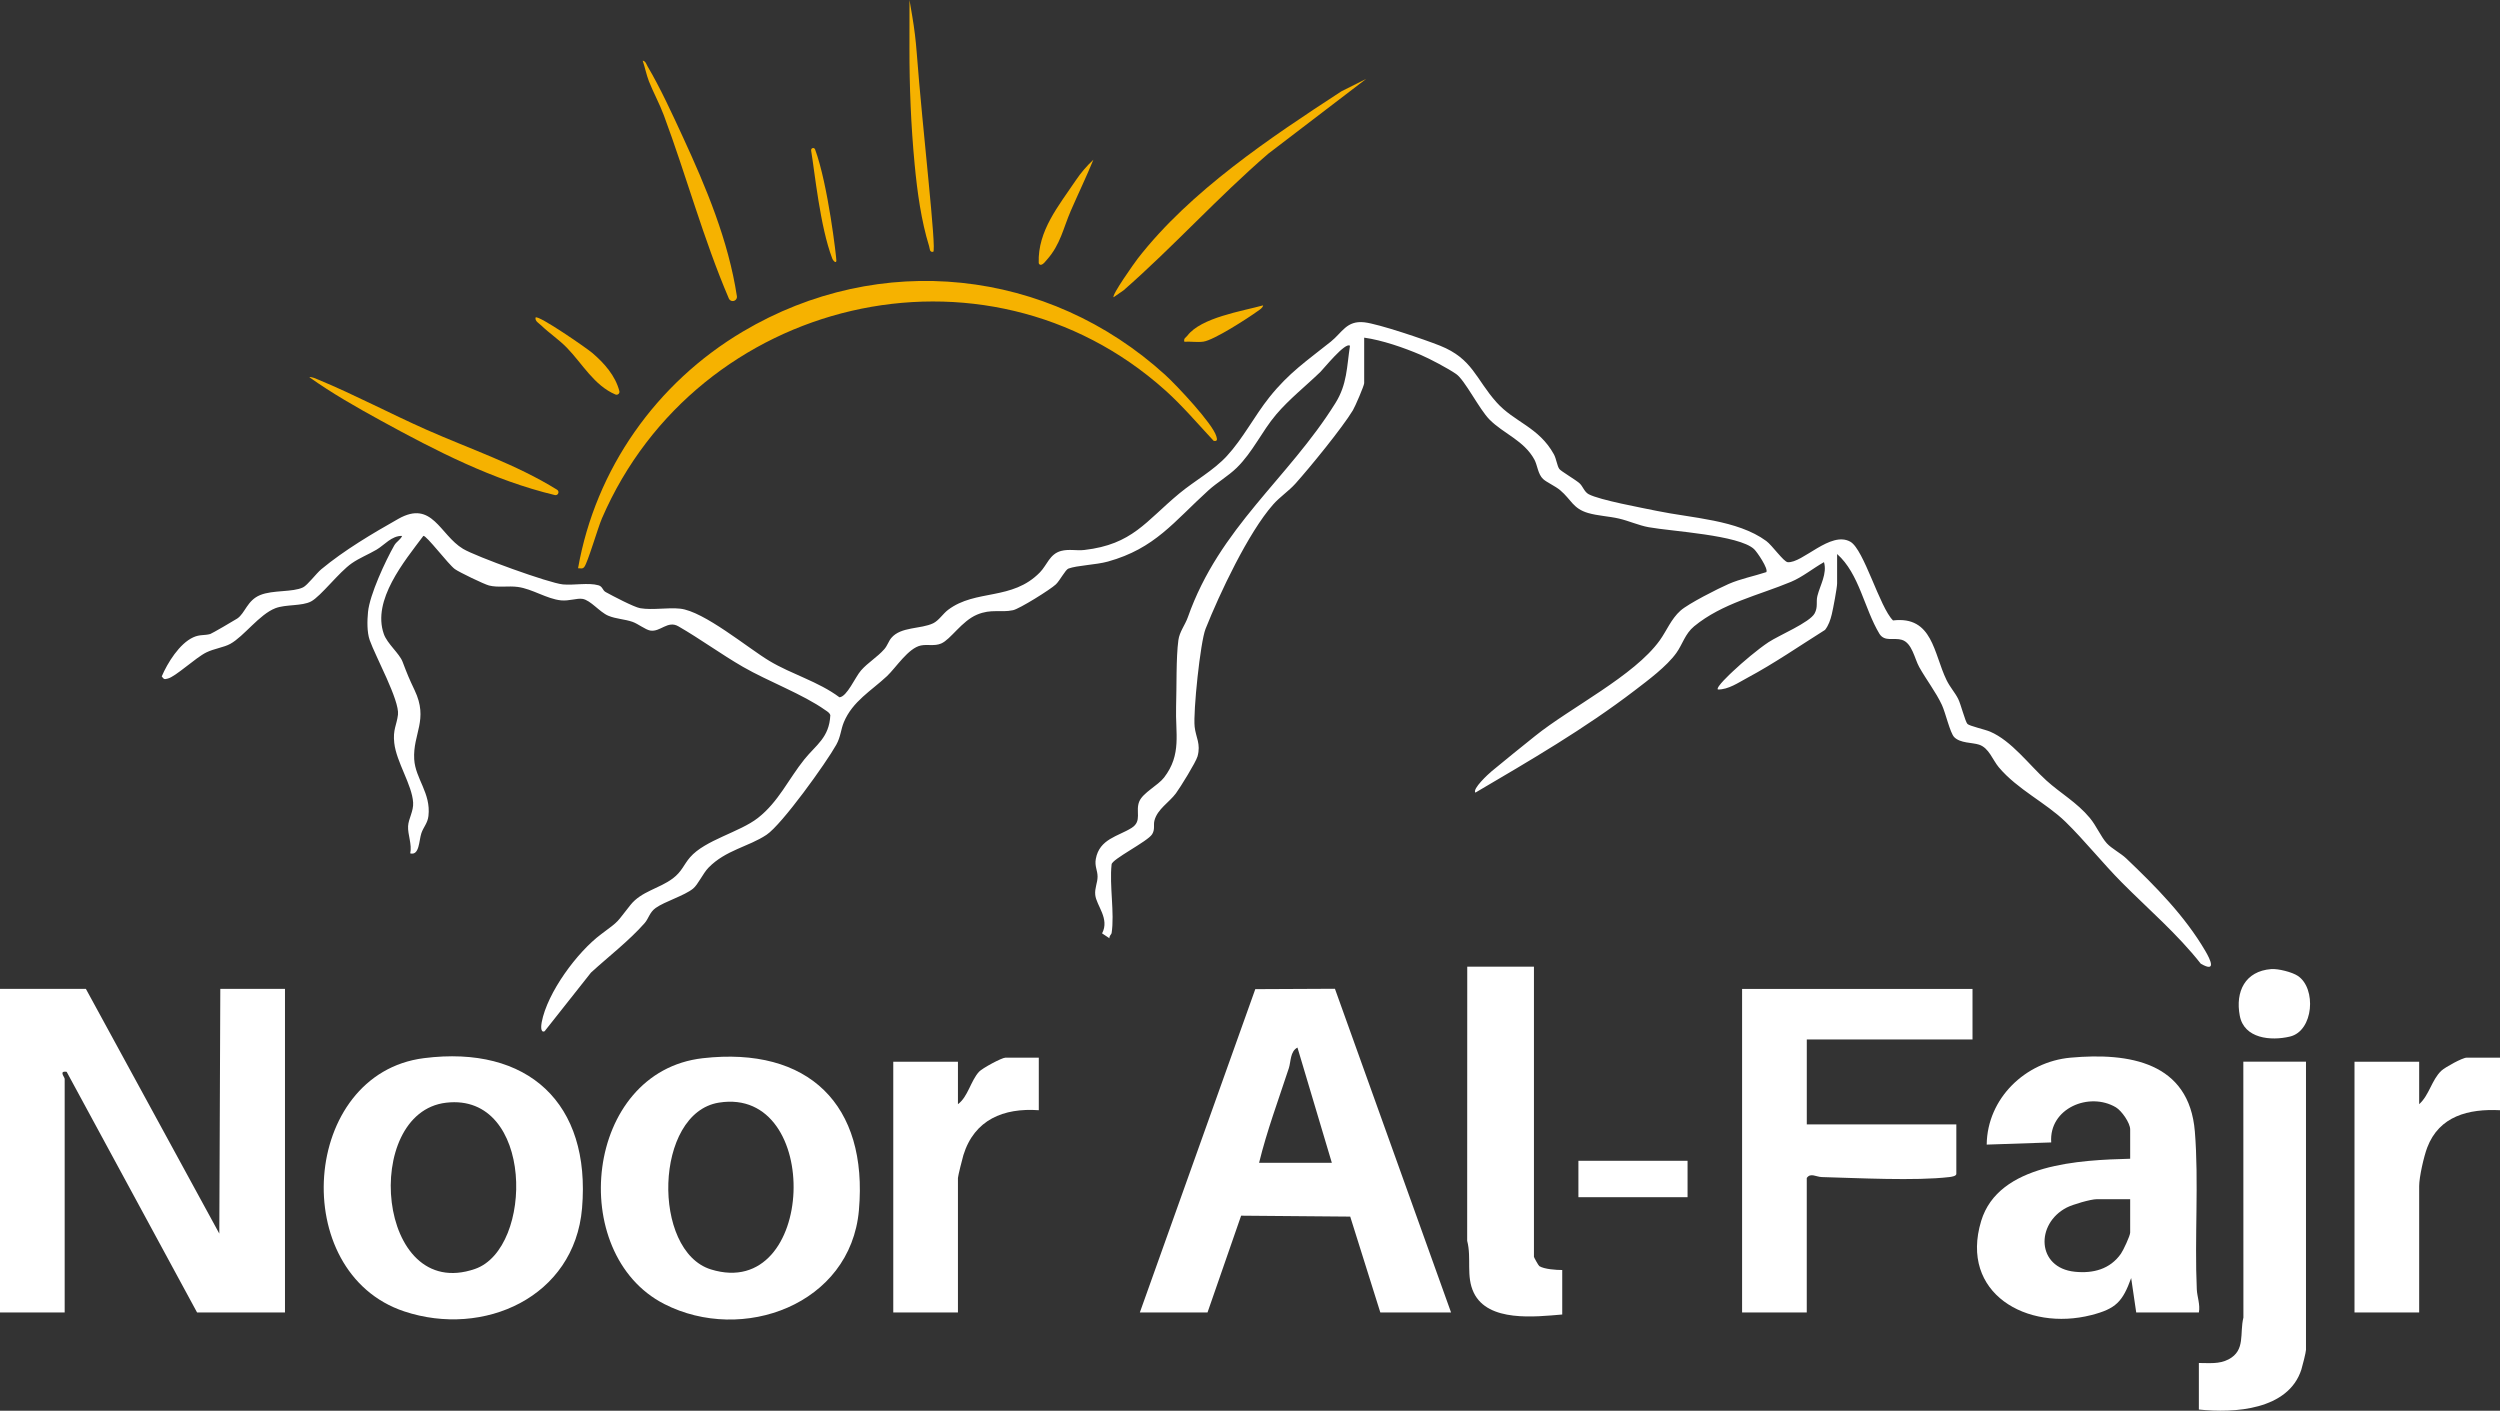
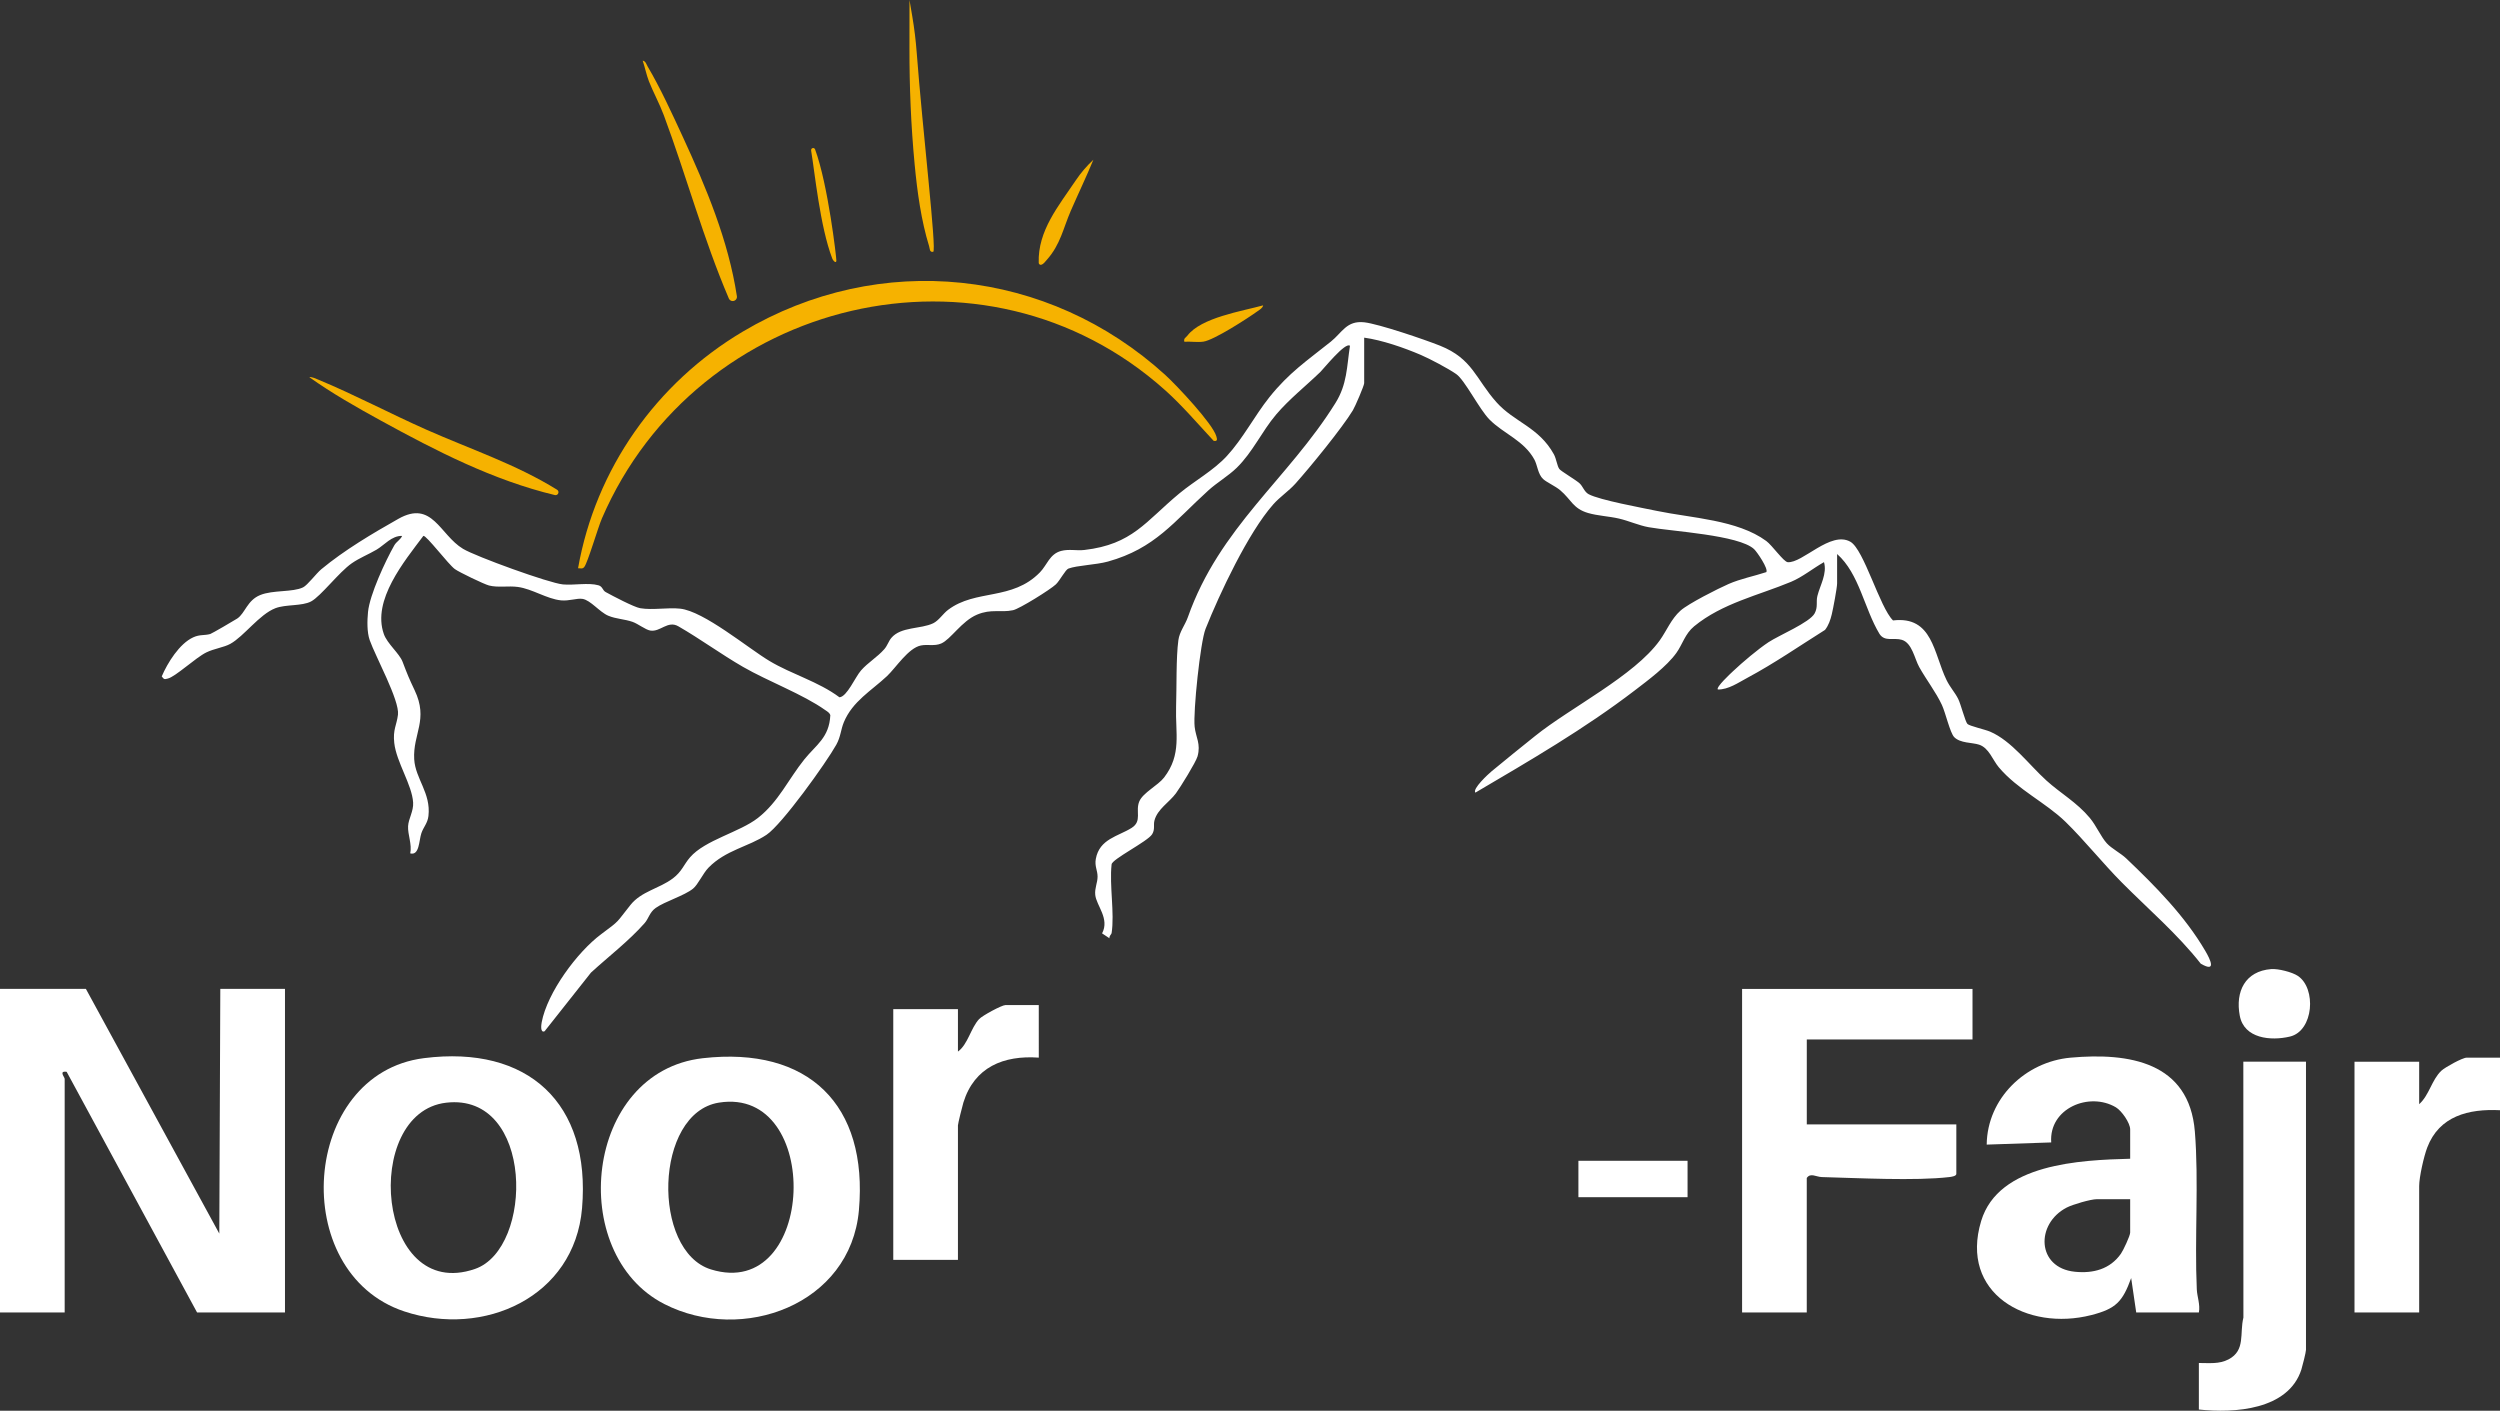
<svg xmlns="http://www.w3.org/2000/svg" id="d" viewBox="0 0 976.47 551.01">
  <rect x="0" y="0" width="976.47" height="551.01" fill="#333333" stroke="none" />
  <defs>
    <style>.e{fill:#f6b200;}.f{fill:#fff;}</style>
  </defs>
  <path class="f" d="M434.16,364.52c-.06.4-1.03,1.14-.8,1.97l-2.9-1.92c3.04-5.78-2.23-10.81-2.67-15.04-.27-2.63.92-4.78.91-7.13,0-2.44-1.2-4.06-.69-6.91,1.41-7.84,8.76-8.82,13.97-12.11,4.27-2.69,1.37-6.49,3.03-10.39,1.44-3.38,7.3-6.22,9.66-9.29,6.99-9.09,4.36-17.33,4.7-27.68.25-7.54-.04-19.06.89-25.97.44-3.31,2.64-5.95,3.69-8.94,12.41-35.21,39.17-54.01,57.66-83.69,4.59-7.36,4.41-14.08,5.67-22.36-1.74-1.66-10.34,9.04-11.52,10.18-5.68,5.5-12.18,10.62-17.3,16.65-5.63,6.63-9.1,14.66-15.46,20.87-3.2,3.12-7.68,5.75-10.99,8.75-13.53,12.27-20.84,22.7-39.28,27.83-4.63,1.29-11.99,1.47-15.42,2.74-1.17.43-3.3,4.64-4.89,6.16-2.09,2-14.25,9.58-16.75,10.1-4.94,1.03-8.46-.62-14.05,1.73-6,2.52-10.29,9.69-14,11.27-2.65,1.13-5.24.24-7.91.77-4.95.99-9.77,8.7-13.28,11.99-6.05,5.67-13.4,9.79-16.81,17.93-1.25,2.99-1.21,5.68-2.98,8.86-3.93,7.05-21.2,31.13-27.23,35.16-7.08,4.72-15.91,5.92-22.68,12.85-2.15,2.2-4.1,6.63-6.03,8.19-3.45,2.78-11,4.99-14.58,7.53-2.42,1.71-2.75,4.14-4.33,5.93-6.1,6.92-14.11,13.07-20.95,19.32l-18.13,22.93c-1.79.75-1.29-2.64-1.13-3.5,2.16-11.58,13.87-27.46,23.23-34.42,7.69-5.71,5.64-4.2,11.46-11.44,4.28-5.34,11.18-6.33,16.51-10.33,3.59-2.69,4.26-5.39,6.75-8.26,5.86-6.77,19.35-9.78,26.49-15.36,8.06-6.29,12.01-15.27,18.16-22.9,4.56-5.66,9.72-8.47,10.14-17.25-.33-1.03-1.21-1.44-2-2-8.64-6.15-22.33-11.23-32.09-16.86-8.58-4.95-16.64-10.88-25.22-15.83-4.21-2.48-7.07,2.31-11.04,1.63-1.83-.31-4.79-2.66-6.92-3.4-3.08-1.08-6.42-1.11-9.46-2.39-3.4-1.43-6.9-6.08-10.07-6.58-2.17-.35-5.24.9-8.4.58-5.57-.57-11.2-4.48-16.86-5.24-3.74-.51-7.72.34-11.27-.57-1.89-.49-11.62-5.17-13.33-6.41-2.55-1.85-11.14-13.25-12.29-12.97-7.4,9.89-20.12,25.11-15.44,38.35,1.34,3.8,6.07,7.55,7.32,10.84,1.86,4.87,2.46,6.38,4.7,11.09,5.52,11.58-.74,17-.16,26.97.44,7.62,6.6,13.21,5.56,22.17-.33,2.84-1.94,4.3-2.76,6.71-.97,2.84-.72,8.83-4.35,7.89.75-3.56-1.02-7.38-.84-10.64.16-2.93,2.18-5.83,1.97-9.23-.41-6.9-6.54-15.79-7.37-23.26-.59-5.26.95-6.94,1.45-11.05.67-5.55-8.81-22.77-11.04-29.11-1.1-3.14-.99-7.67-.66-11.01.67-6.77,6.78-19.9,10.28-26.05.81-1.41,2.43-2.19,3.05-3.66-4.11-.11-6.92,3.57-10,5.38-3.13,1.84-6.67,3.23-9.68,5.32-5.02,3.49-12.07,12.87-15.89,14.9-3.57,1.89-9.9,1.09-13.93,2.64-6.31,2.44-12.26,10.98-17.64,13.94-2.48,1.37-6.29,1.84-9.32,3.32-4.22,2.06-12.02,9.48-15.06,10.22-1.39.34-1.43.39-2.38-.83,2.24-5.27,6.92-12.84,12.34-15.29,2.58-1.17,4.25-.63,6.61-1.28.59-.16,9.61-5.42,10.54-6.04,3.12-2.1,3.85-7.1,8.98-9.18,5.02-2.04,12.65-1.02,16.73-3,1.75-.85,5.17-5.46,7.13-7.08,9.05-7.5,19.96-13.95,30.07-19.67,13.32-7.54,16.16,6.21,25.28,11.7,5,3.01,33.56,13.37,39,13.9,4.22.41,10-.78,13.89.34,1.68.48,1.56,1.95,2.83,2.65,2.6,1.44,11.08,5.9,13.47,6.3,4.93.83,10.67-.35,15.61.18,9.3,1,26.46,15.38,34.86,20.41,8.73,5.24,19.08,8.02,27.37,14.21,2.98-.24,6.13-7.89,8.44-10.51,2.73-3.1,6.3-5.13,9.08-8.29,1.23-1.41,1.65-3.09,2.73-4.38,3.75-4.48,11.48-3.39,16.37-5.74,2.16-1.04,3.82-3.74,5.81-5.24,10.85-8.18,24.99-3.48,35.88-14.65,2.76-2.82,3.79-7.16,8.23-8.35,3.1-.83,6.08-.03,9.09-.38,18.86-2.18,23.94-11.16,37.13-22.09,6.05-5.01,13.22-8.85,18.55-14.61,6.27-6.78,10.79-15.65,16.57-22.91,7.68-9.64,14.73-14.32,24.04-21.76,4.44-3.55,6.15-8.32,13.06-7.56,5.62.62,23.75,6.79,29.61,9.14,12.76,5.11,13.93,13.03,22.08,22.14,6.89,7.72,16.49,9.62,22.37,20.27.98,1.77,1.26,4.57,2.14,5.75.64.86,6.26,4.14,7.86,5.56,1.35,1.19,1.85,3.36,3.6,4.29,4.3,2.3,20.86,5.31,26.64,6.52,13.44,2.8,31.42,3.44,42.72,11.75,2.32,1.71,6.78,8.13,8.37,8.27,5.76.51,16.76-12.38,24.49-7.97,5.31,3.03,11.45,25.66,16.65,30.73,15.53-1.84,15.84,12.92,20.91,23.31,1.37,2.81,3.24,4.76,4.53,7.32,1.07,2.13,2.76,8.92,3.63,9.8.81.81,6.87,2.16,8.84,3,8.41,3.61,15.13,12.86,21.98,19.08,5.55,5.03,11.88,8.52,16.97,14.62,2.54,3.04,4.37,7.43,6.65,9.93,1.83,2.01,5.48,3.9,7.55,5.87,11.41,10.86,22.93,22.5,30.93,36.19,1.91,3.26,4.53,8.62-1.79,4.95-9.15-11.62-20.37-21.2-30.75-31.63-7.39-7.43-14.87-16.76-22.05-23.75-7.71-7.51-18.73-12.61-26.07-21.31-2.43-2.88-3.84-7.59-7.73-8.86-2.71-.88-7.32-.52-9.7-2.94-1.63-1.66-3.39-9.53-4.81-12.57-2.34-5.02-6.13-9.89-8.87-14.82-1.83-3.29-2.75-9.38-6.76-10.61-3.13-.96-6.67.88-8.74-2.31-5.99-9.89-7.86-23.49-16.56-31.21v11.45c0,1.73-1.57,10.01-2.09,12.13-.54,2.18-1.22,4.26-2.63,6.06-9.99,6.28-19.87,13.11-30.27,18.68-3.59,1.92-7.48,4.66-11.58,4.6-.91-.83,5.05-6.32,5.9-7.13,3.68-3.48,9.73-8.6,13.9-11.36,4.07-2.69,16.08-7.68,17.99-11.23,1.38-2.57.49-4.46,1.08-6.82,1.06-4.24,3.87-8.69,2.58-13.21-4.17,2.34-8.44,5.84-12.85,7.68-12.67,5.29-26.86,8.34-37.88,17.39-3.55,2.92-4.52,7.04-6.95,10.42-3.79,5.26-10.98,10.6-16.2,14.59-19.63,15.03-41.03,27.44-62.29,39.95-1.27-1.46,5.08-7.28,6.3-8.3,5.51-4.6,11.41-9.29,17-13.8,13.82-11.13,38.74-23.48,48.71-37.36,2.7-3.76,4.44-8.35,8.11-11.63,3.08-2.74,14.63-8.59,18.8-10.41,4.7-2.05,9.87-3.03,14.72-4.63.89-1.26-3.58-7.85-4.78-8.98-5.94-5.54-32.21-6.93-41.17-8.56-3.95-.72-7.7-2.47-11.62-3.38-3.82-.89-8.27-1.07-12.04-2.17-5.94-1.74-6.56-5.22-10.87-8.87-1.99-1.68-5.27-3.08-6.68-4.38-2.07-1.9-2.23-5.41-3.43-7.62-4.07-7.46-12.05-10.09-17.53-15.63-4.04-4.09-9.62-15.43-13.02-17.78-3.12-2.17-10.26-5.95-13.84-7.48-6.54-2.8-15.11-5.77-22.09-6.73v17.77c0,.97-3.55,9.18-4.41,10.6-4.16,6.88-16.82,22.38-22.47,28.67-2.61,2.91-6.04,5.14-8.66,8.11-9.74,11.02-20.95,34.85-26.42,48.6-2.04,5.11-4.89,32.4-4.26,38.23.45,4.17,2.49,6.66,1.13,11.56-.64,2.28-6.75,12.15-8.45,14.45-2.63,3.54-7.2,6.14-8.37,10.58-.49,1.85.3,3.43-.92,5.4-1.75,2.84-15.83,9.78-15.83,11.8-.9,8.23,1.22,18.96,0,26.86Z" />
  <path class="f" d="M33.55,386.25l52.11,95.58.39-95.58h25.26v126.38h-34.34l-50.93-93.99c-3.19-.46-.78,2.06-.78,2.76v91.23H0v-126.38h33.55Z" />
-   <path class="f" d="M445.21,512.63l45.09-126.28,31.11-.15,45.36,126.44h-27.63l-11.76-37.45-42.61-.36-13.13,37.81h-26.44ZM520.2,454.18l-13.43-45.02c-2.89,1.51-2.53,5.51-3.37,8.07-4.01,12.24-8.59,24.53-11.62,36.95h28.42Z" />
  <path class="f" d="M858.85,512.63h-24.47l-1.97-13.44c-3.35,9.23-5.94,12-15.55,14.46-25.12,6.43-51.59-8.46-43.04-36.75,6.79-22.46,38.82-23.79,58.2-24.31v-11.45c0-2.53-3.33-7.29-5.58-8.63-10.4-6.17-26.21.37-25.26,13.71l-25.2.85c.2-18.04,15.1-32.37,32.77-33.96,22.88-2.06,46.31,1.72,48.53,28.83,1.59,19.47-.15,41.59.76,61.64.13,2.94,1.39,5.91.82,9.05ZM832.01,468.39h-13.02c-2.36,0-9.45,2.07-11.74,3.26-12.25,6.31-11.81,23.56,3.16,25.08,7.16.73,13.75-.98,18.01-7.06.91-1.3,3.6-7.01,3.6-8.25v-13.03Z" />
  <path class="f" d="M165.58,413.3c40.65-5.16,65.26,17.54,61.76,58.64-2.96,34.75-38.46,50.59-69.44,40.28-45.65-15.18-40.36-92.82,7.69-98.92ZM174.28,430.7c-33.21,3.85-27.27,78.21,11.23,64.94,23.06-7.95,23.14-68.92-11.23-64.94Z" />
  <path class="f" d="M274.53,413.32c41.21-4.66,64.6,18.1,60.95,59.41-3.26,36.84-45.49,52.23-76.03,36.6-38.38-19.65-31.21-90.77,15.08-96.01ZM280.81,430.67c-25.33,4.04-26.32,57.98-3.12,65.15,41.12,12.71,43.83-71.65,3.12-65.15Z" />
  <path class="f" d="M770.44,386.25v19.75h-64.73v33.17h58.41v19.35c0,.87-1.93,1.13-2.72,1.23-13.3,1.56-35.75.37-49.81,0-2.25-.06-4.42-1.79-5.89.36v52.53h-25.26v-126.38h89.99Z" />
-   <path class="f" d="M599.14,377.56v113.35c0,.21,1.76,3.4,2.1,3.62,1.88,1.2,6.64,1.54,8.95,1.52v17.38c-10.58.89-28.95,3.07-34.54-8.48-3.14-6.49-.8-13.51-2.59-20.31l.03-107.06h26.05Z" />
  <path class="f" d="M900.69,414.68v112.56c0,.86-1.39,6.42-1.8,7.68-5.07,15.81-26.22,17.12-40.04,15.62v-18.17c4.02-.01,7.92.51,11.6-1.42,6.71-3.51,4.25-10.15,5.8-16.32l-.03-99.95h24.47Z" />
  <path class="f" d="M976.47,413.1v20.54c-12.21-.61-23.74,2.22-28.43,14.6-1.32,3.48-3.14,11.52-3.14,15.02v49.37h-25.26v-97.94h25.26v16.59c3.9-3.47,4.91-9.52,8.66-13.06,1.42-1.34,8.25-5.11,9.89-5.11h13.02Z" />
-   <path class="f" d="M405.74,413.1v20.54c-13.75-.98-25.16,3.69-29.45,17.53-.38,1.24-2.13,8.23-2.13,8.93v52.53h-25.26v-97.94h25.26v16.59c3.92-2.87,4.96-9.1,8.25-12.68,1.26-1.37,8.89-5.49,10.3-5.49h13.02Z" />
+   <path class="f" d="M405.74,413.1c-13.75-.98-25.16,3.69-29.45,17.53-.38,1.24-2.13,8.23-2.13,8.93v52.53h-25.26v-97.94h25.26v16.59c3.92-2.87,4.96-9.1,8.25-12.68,1.26-1.37,8.89-5.49,10.3-5.49h13.02Z" />
  <path class="e" d="M455.16,146.47c4.54,4.14,18.47,18.98,19.91,23.89.34,1.14.58,2.15-1.03,1.83-6.14-6.58-12.21-13.74-18.93-19.76-70.63-63.24-182.78-36.13-220,50.04-1.59,3.67-5.55,17.34-6.91,19-.74.9-1.48.43-2.42.49,6.85-38.82,30.6-72.4,64.32-92.42,53.53-31.78,119.3-24.74,165.07,16.94Z" />
  <path class="f" d="M887.1,378.51c2.67-.21,8.15,1.16,10.39,2.65,7.35,4.87,6.21,21.5-3.06,23.71-7.48,1.78-17.91.8-19.6-8.14-1.79-9.43,2.07-17.41,12.28-18.22Z" />
  <rect class="f" x="616.51" y="453.39" width="42.63" height="14.22" />
-   <path class="e" d="M533.62,30.81l-38.27,29.24c-19.65,16.96-36.98,36.26-56.46,53.32l-3.94,2.73c-.79-.85,8.25-13.58,9.5-15.19,20.46-26.3,51.72-47.15,79.45-65.22l9.72-4.88Z" />
  <path class="e" d="M217.91,192.94h0c-.27.36-.74.53-1.18.43-24.07-5.77-46.34-17.23-67.94-29.07-9.52-5.22-19.18-10.71-28-17,1.08-.15,2.65.62,3.68,1.05,13.92,5.76,28.15,13.31,42.1,19.49,17.11,7.58,35,13.5,51.03,23.45.57.35.71,1.12.31,1.65Z" />
  <path class="e" d="M286.13,117.6h0c-.63-.03-1.2-.42-1.45-1-9.95-23.27-16.57-47.85-25.39-71.56-1.64-4.41-4.26-9.28-5.83-13.28-.93-2.38-1.58-5.57-2.44-8.07,1.19.18,1.47,1.49,1.98,2.35,4.8,8.06,9.7,18.76,13.68,27.38,9.14,19.81,17.84,40.58,21.14,62.28.16,1.02-.67,1.93-1.7,1.88Z" />
  <path class="e" d="M364.49,98.35c-1.46.25-1.28-1.17-1.58-2.14-3.1-10.06-4.63-21.12-5.67-32.11-1.43-15.07-2.04-30.21-2.02-45.35l.02-18.75,1.07,6.29c.81,4.73,1.39,9.5,1.75,14.29,2.22,29.51,7.9,77.65,6.43,77.77Z" />
  <path class="e" d="M427.06,62.4c-2.77,6.73-5.94,13.31-8.84,19.98-2.93,6.74-4,13.12-9.33,19.09-.66.74-1.26,1.67-2.19,1.94-.48.14-.97-.24-.99-.74-.41-12.57,7.81-22.29,14.5-32.26,1.96-2.92,4.27-5.6,6.84-8.01h0Z" />
  <path class="e" d="M317.4,57.83c.4-.1.81.12.96.51,5.11,13.86,8.35,42.46,8.32,43.46-.05,1.21-1.21.21-1.64-.9-4.76-12.53-6.81-33.65-8.21-42.02-.08-.47.12-.93.58-1.04h0Z" />
-   <path class="e" d="M241.92,152.77c.23.89-.69,1.68-1.54,1.32-8.32-3.53-12.93-12.05-18.95-18.25-3.11-3.21-6.86-5.66-10.04-8.73-.95-.91-2.53-1.69-2.2-3.1,1.13-1.08,20.04,12.04,22.11,13.81,4.68,4,9.04,8.86,10.62,14.96Z" />
  <path class="e" d="M493.37,119.28c-.21,1.04-1.31,1.65-2.11,2.22-3.96,2.86-17.05,11.32-21.22,11.94-2.37.35-5.04-.13-7.45.04-.36-1.38.58-1.58,1.18-2.37,5.38-7.08,21.25-9.54,29.6-11.84Z" />
</svg>